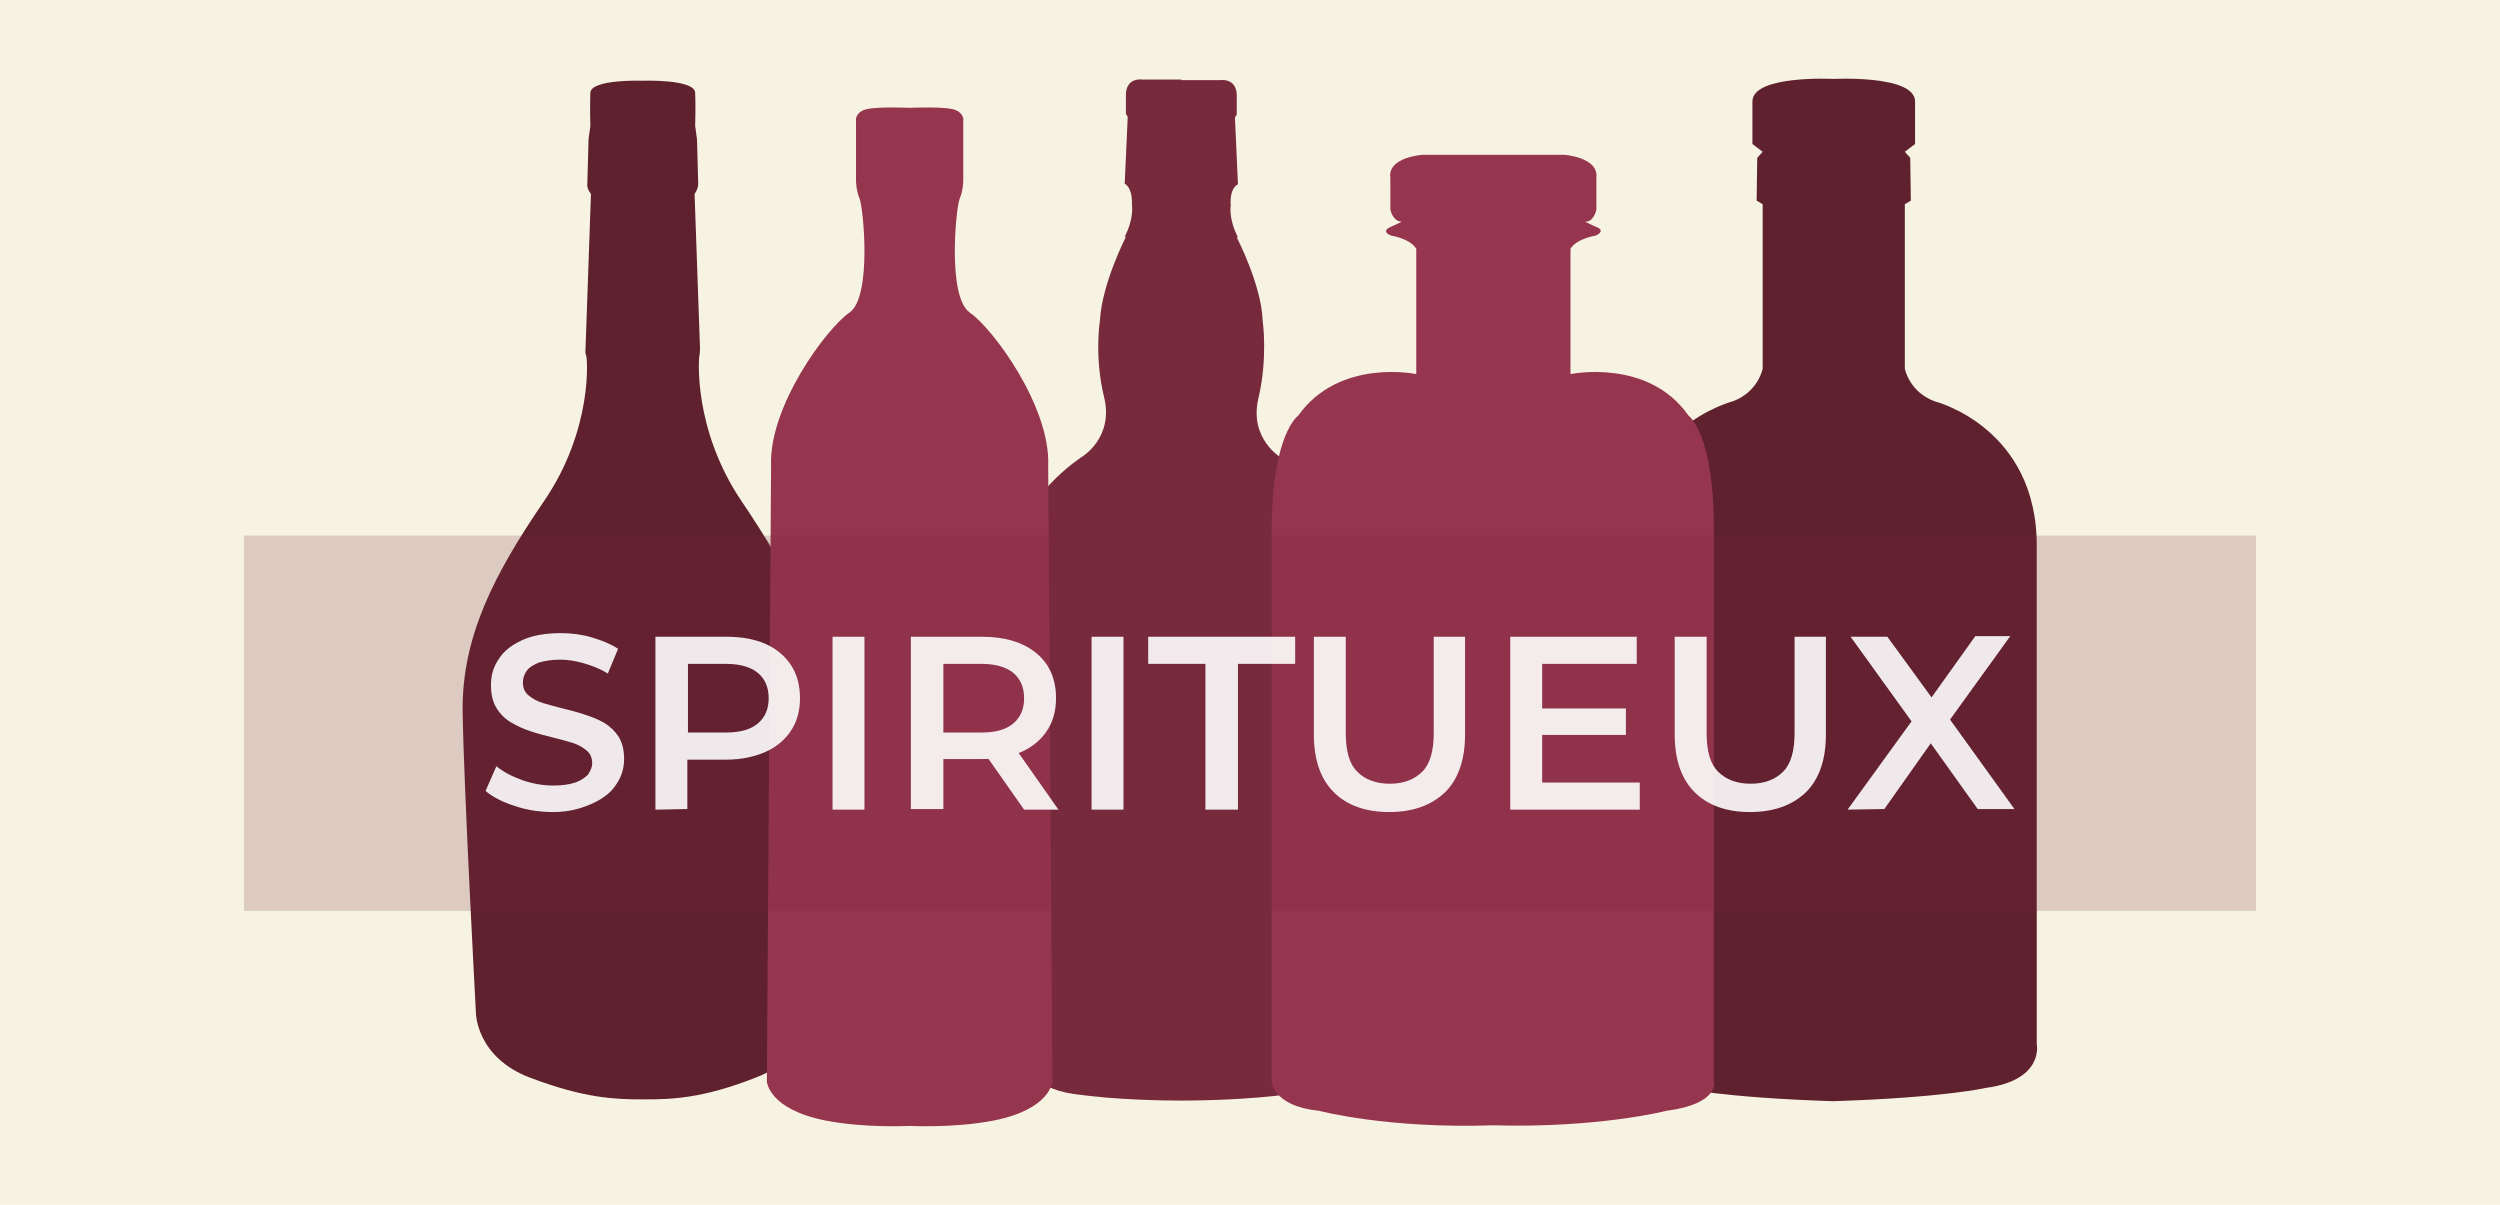
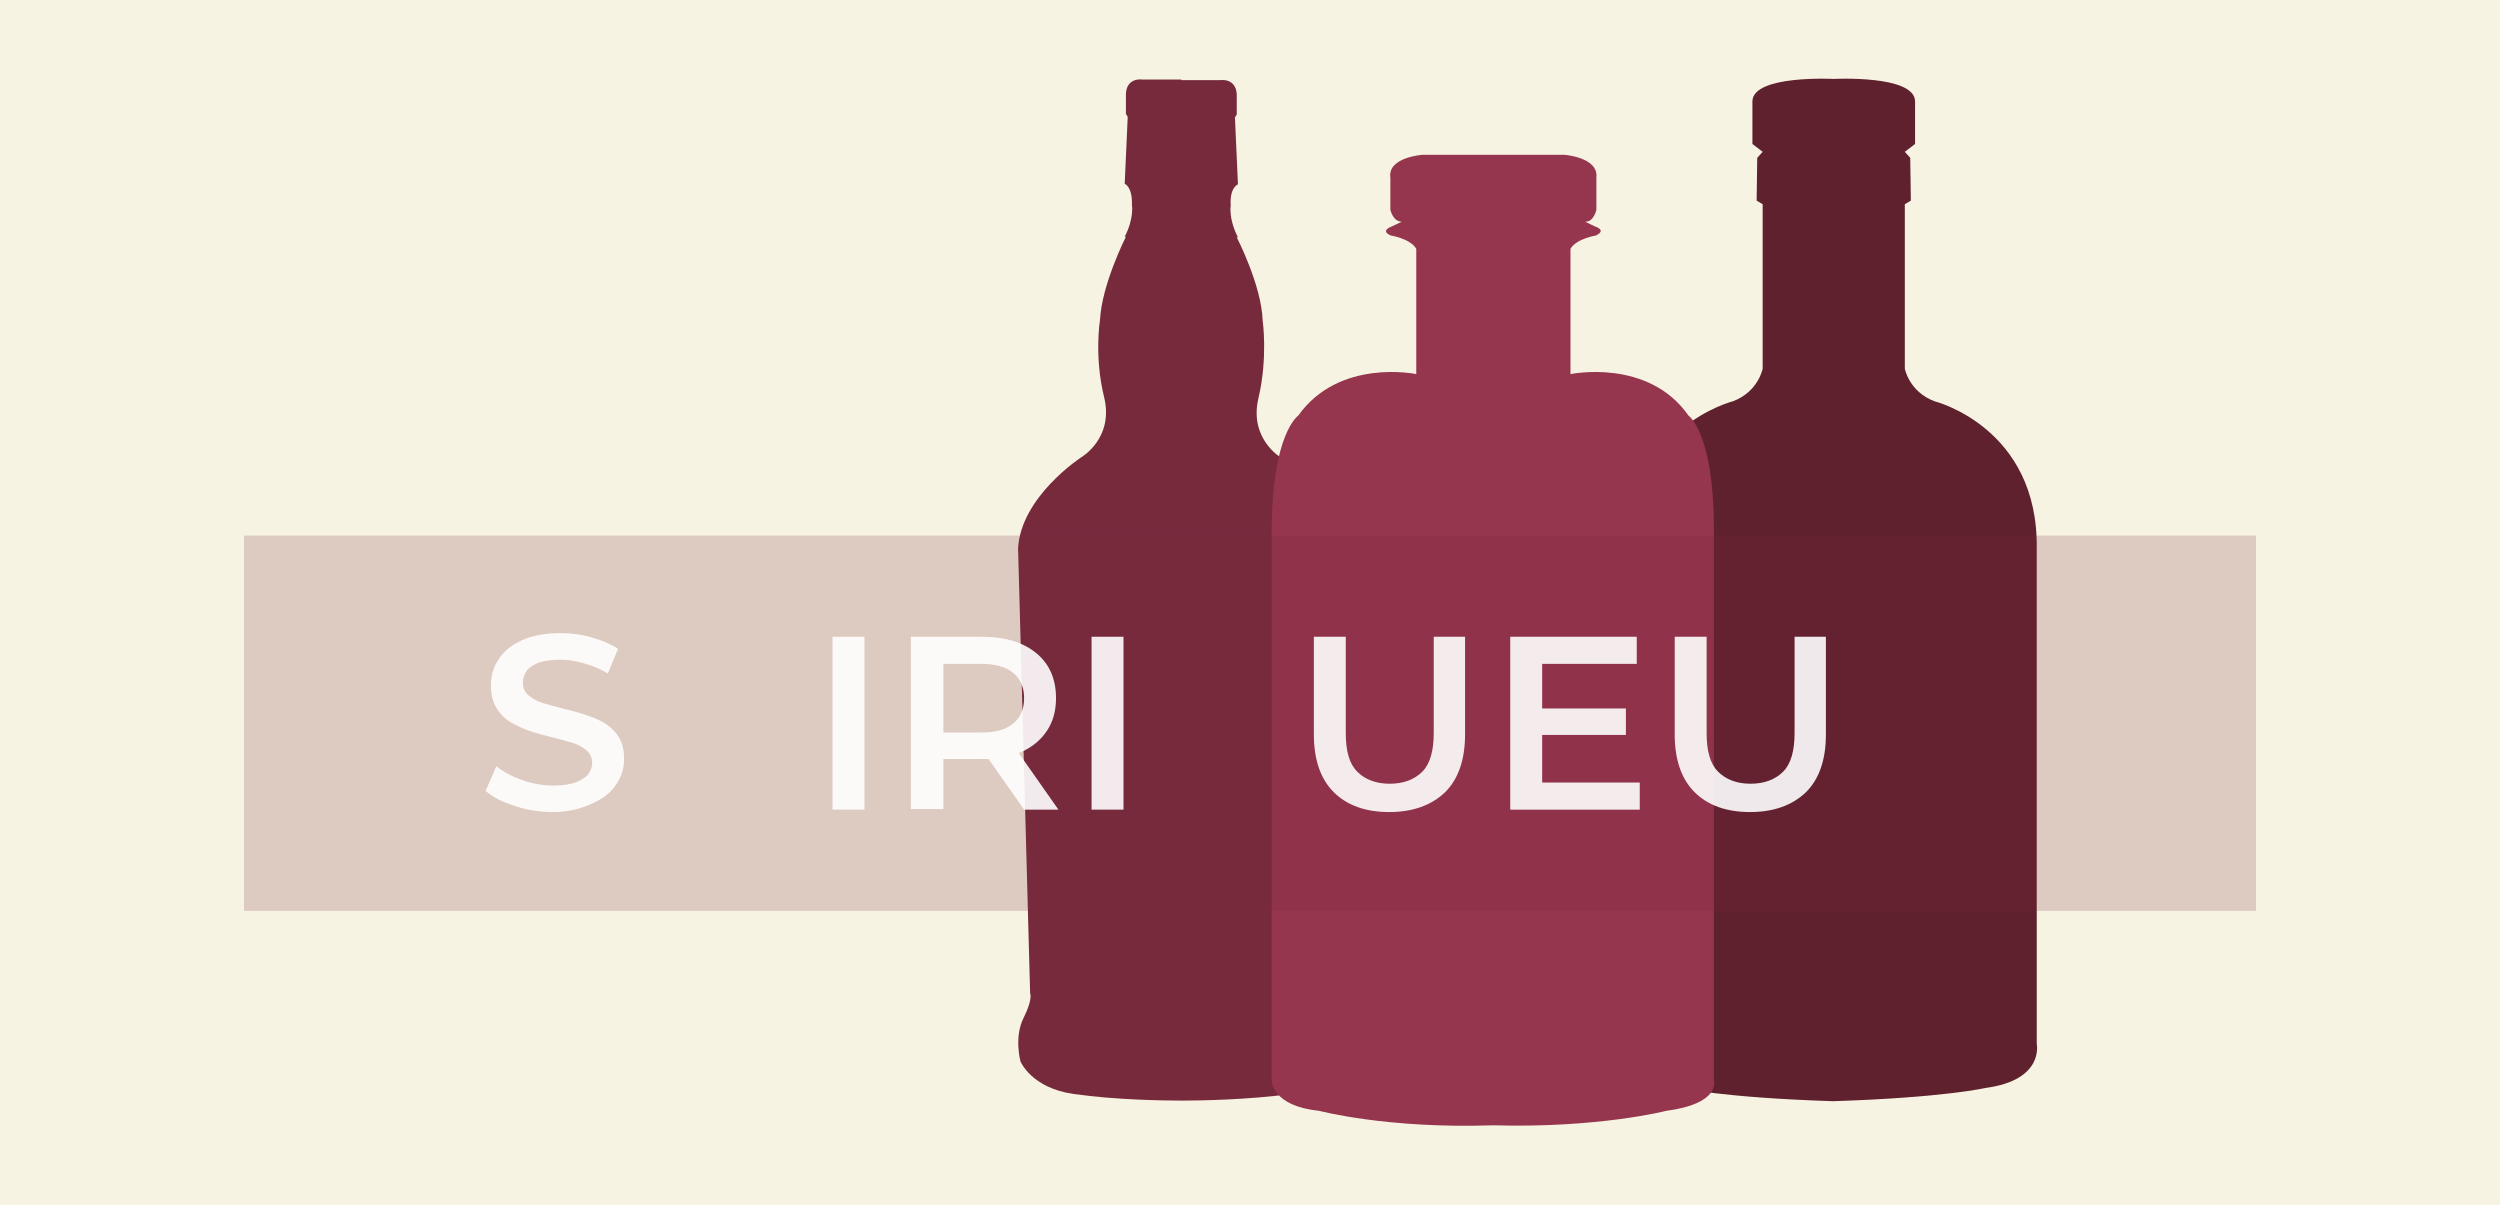
<svg xmlns="http://www.w3.org/2000/svg" version="1.1" id="Calque_1" x="0px" y="0px" viewBox="0 0 415 200" style="enable-background:new 0 0 415 200;" xml:space="preserve">
  <style type="text/css">
	.st0{fill:#F7F3E2;}
	.st1{fill:#60212E;}
	.st2{fill:#772A3C;}
	.st3{fill:#96354E;}
	.st4{opacity:0.2;fill:#772A3C;enable-background:new    ;}
	.st5{opacity:0.9;}
	.st6{fill:#FFFFFF;}
</style>
  <rect x="-8.7" y="-4.2" class="st0" width="432.4" height="208.4" />
  <g>
-     <path class="st1" d="M123.1,83.2c-8.1-12-7.1-23.9-7-24.2s0.1-1.2,0.1-1.2l-0.9-25.6c0.7-1,0.6-1.8,0.6-1.8l-0.2-7.3l-0.3-2.2   c0,0,0.1-3.2,0-5.5s-8.7-2-8.7-2s-8.6-0.3-8.7,2s0,5.5,0,5.5l-0.3,2.2l-0.2,7.3c0,0-0.2,0.8,0.6,1.8l-0.9,25.6c0,0-0.1,0.9,0.1,1.2   s1.2,12.2-7,24.2s-13.7,22.5-13.5,35.1s2.2,49.8,2.2,49.8s0,7.4,9,10.8s14,3.6,18.7,3.6s9.8-0.1,18.7-3.6c9-3.4,9-10.8,9-10.8   s2-37.2,2.2-49.8S131.2,95.2,123.1,83.2z" />
    <path class="st1" d="M338.1,173.3V91.1c0.3-20.2-17-24.5-17-24.5c-4.2-1.6-4.9-5.4-4.9-5.4V33.9l1-0.6l-0.1-7.1l-0.9-1l1.7-1.3   v-7.1c-0.1-4.4-13.5-3.7-13.5-3.7s-13.4-0.7-13.5,3.7v7.1l1.7,1.3l-0.9,1l-0.1,7.1l1,0.6v27.3c0,0-0.7,3.8-4.9,5.4   c0,0-17.3,4.3-17,24.5v82.2c0,0-1.3,6,8.3,7.3c0,0,6.7,1.6,25.3,2.2c18.5-0.6,25.3-2.2,25.3-2.2   C339.4,179.3,338.1,173.3,338.1,173.3z" />
    <path class="st2" d="M222.4,169.2c-1.6-3.3-1.1-4.1-1.1-4.1l2-73.9c-0.5-8.7-10.6-15.2-10.6-15.2s-5.4-3.1-3.8-9.9   s0.7-12.9,0.7-12.9c-0.2-5.9-4.3-13.8-4.3-13.8h0.2c-1.6-3.1-1.2-5.3-1.2-5.3c-0.2-3,1.2-3.5,1.2-3.5L205,19.5l0.3-0.5v-3.4   c-0.2-2.7-2.7-2.3-2.7-2.3h-6.5v-0.1h-6.5c0,0-2.5-0.4-2.7,2.3v3.4l0.3,0.5l-0.5,11.1c0,0,1.3,0.5,1.2,3.5c0,0,0.4,2.2-1.2,5.3h0.2   c0,0-4,7.9-4.3,13.8c0,0-1,6.1,0.7,12.9c1.6,6.8-3.8,9.9-3.8,9.9s-10,6.5-10.5,15.1l2,73.9c0,0,0.5,0.9-1.1,4.1s-0.5,7.2-0.5,7.2   s1.8,4.4,8.8,5.4s15.2,1.1,18,1.1l0,0c2.5,0,10.9-0.1,18-1.1c7-1,8.8-5.4,8.8-5.4S224.1,172.4,222.4,169.2z" />
-     <path class="st3" d="M174,77.3c0.4-9.8-9.2-22.8-13-25.4c-3.8-2.6-2.3-17.5-1.7-18.9c0.6-1.4,0.6-3,0.6-3v-9.8c0,0,0.3-1.2-1.2-1.9   c-1.5-0.7-7.7-0.4-7.7-0.4s-6.2-0.3-7.7,0.4c-1.5,0.7-1.2,1.9-1.2,1.9V30c0,0,0,1.6,0.6,3c0.6,1.4,2.1,16.3-1.7,18.9   c-3.8,2.6-13.4,15.6-13,25.4l-0.7,102.2c0,0,0.2,4.6,9.7,6.5c6.6,1.3,14,0.9,14,0.9s7.4,0.4,14-0.9c9.5-1.9,9.7-6.5,9.7-6.5   L174,77.3z" />
    <path class="st3" d="M280.3,69c-6.7-9.6-19.6-6.9-19.6-6.9V41.3c1-1.7,4.2-2.2,4.2-2.2c1.9-0.9-0.1-1.5-0.1-1.5l-1.7-0.8   c1.5,0.1,1.9-2,1.9-2v-5.3c0.4-3.4-5.3-3.8-5.3-3.8h-11h-1.6h-11c0,0-5.8,0.4-5.3,3.8v5.3c0,0,0.4,2,1.9,2l-1.7,0.8   c0,0-2,0.7-0.1,1.5c0,0,3.2,0.5,4.2,2.2v20.8c0,0-12.8-2.7-19.6,6.9c0,0-4.3,2.9-4.4,18.7v91.7c0,0,0,4.2,7.9,5   c0,0,11.3,3,28.8,2.4c17.5,0.5,28.8-2.4,28.8-2.4c9.1-1.2,7.9-5,7.9-5V87.7C284.5,71.9,280.3,69,280.3,69z" />
  </g>
  <rect x="40.5" y="88.9" class="st4" width="334" height="62.3" />
  <g class="st5">
    <path class="st6" d="M91.9,134.8c-2.2,0-4.4-0.3-6.4-1c-2-0.6-3.7-1.5-4.9-2.5l1.8-4.1c1.1,0.9,2.6,1.7,4.3,2.3   c1.7,0.6,3.4,0.9,5.2,0.9c1.5,0,2.7-0.2,3.6-0.5s1.6-0.8,2.1-1.3c0.4-0.6,0.7-1.2,0.7-1.9c0-0.9-0.3-1.6-0.9-2.1s-1.4-1-2.4-1.3   s-2.1-0.6-3.3-0.9c-1.2-0.3-2.4-0.6-3.6-1s-2.3-0.9-3.3-1.5s-1.8-1.4-2.4-2.4s-0.9-2.2-0.9-3.8c0-1.6,0.4-3,1.3-4.3   c0.8-1.3,2.1-2.3,3.8-3.1c1.7-0.8,3.9-1.2,6.5-1.2c1.7,0,3.4,0.2,5.1,0.7s3.2,1.1,4.4,1.9l-1.7,4.1c-1.3-0.8-2.6-1.3-4-1.7   s-2.7-0.6-3.9-0.6c-1.4,0-2.6,0.2-3.6,0.5c-0.9,0.4-1.6,0.8-2,1.4s-0.6,1.2-0.6,1.9c0,0.9,0.3,1.6,0.9,2.1s1.4,1,2.4,1.3   s2.1,0.6,3.3,0.9c1.2,0.3,2.4,0.6,3.6,1s2.3,0.8,3.3,1.4s1.8,1.4,2.4,2.3c0.6,1,0.9,2.2,0.9,3.7s-0.4,2.9-1.3,4.2   c-0.8,1.3-2.1,2.3-3.8,3.1S94.6,134.8,91.9,134.8z" />
-     <path class="st6" d="M108.8,134.4v-28.7h11.8c2.5,0,4.7,0.4,6.5,1.2c1.8,0.8,3.2,2,4.2,3.5s1.5,3.4,1.5,5.5s-0.5,3.9-1.5,5.4   s-2.4,2.7-4.2,3.5s-4,1.3-6.5,1.3h-8.8l2.3-2.5v10.7L108.8,134.4L108.8,134.4z M114.2,124.2l-2.3-2.6h8.6c2.4,0,4.1-0.5,5.3-1.5   c1.2-1,1.8-2.4,1.8-4.2s-0.6-3.2-1.8-4.2s-3-1.5-5.3-1.5h-8.6l2.3-2.6V124.2z" />
    <path class="st6" d="M138.2,134.4v-28.7h5.3v28.7H138.2z" />
    <path class="st6" d="M151.2,134.4v-28.7H163c3.8,0,6.8,0.9,9,2.7c2.2,1.8,3.3,4.3,3.3,7.5c0,2.1-0.5,3.9-1.5,5.4s-2.4,2.7-4.2,3.5   s-4,1.2-6.5,1.2h-8.8l2.3-2.4v10.7h-5.4V134.4z M156.6,124.2l-2.3-2.6h8.6c2.4,0,4.1-0.5,5.3-1.5s1.8-2.4,1.8-4.2s-0.6-3.2-1.8-4.2   s-3-1.5-5.3-1.5h-8.6l2.3-2.6V124.2z M170,134.4l-7.3-10.4h5.7l7.3,10.4H170z" />
    <path class="st6" d="M181.2,134.4v-28.7h5.3v28.7H181.2z" />
-     <path class="st6" d="M200.1,134.4v-24.2h-9.5v-4.5H215v4.5h-9.5v24.2H200.1z" />
    <path class="st6" d="M230.6,134.8c-3.9,0-7-1.1-9.2-3.3s-3.3-5.4-3.3-9.6v-16.2h5.3v16c0,3,0.6,5.1,1.9,6.4c1.3,1.3,3.1,2,5.4,2   s4.1-0.7,5.4-2c1.3-1.3,1.9-3.5,1.9-6.4v-16h5.2v16.2c0,4.2-1.1,7.4-3.3,9.6C237.6,133.7,234.5,134.8,230.6,134.8z" />
    <path class="st6" d="M250.7,134.4v-28.7h21v4.5H256v19.7h16.2v4.5H250.7z M255.6,122v-4.4h14.3v4.4H255.6z" />
    <path class="st6" d="M290.5,134.8c-3.9,0-7-1.1-9.2-3.3s-3.3-5.4-3.3-9.6v-16.2h5.3v16c0,3,0.6,5.1,1.9,6.4s3.1,2,5.4,2   s4.1-0.7,5.4-2c1.3-1.3,1.9-3.5,1.9-6.4v-16h5.2v16.2c0,4.2-1.1,7.4-3.3,9.6C297.5,133.7,294.4,134.8,290.5,134.8z" />
-     <path class="st6" d="M306.7,134.4l12.1-16.7v4.1l-11.6-16.1h6.1l8.6,11.8h-2.5l8.5-11.9h5.8l-11.4,15.8v-3.9l12.1,16.8h-6.1   l-9-12.6h2.4l-8.9,12.6L306.7,134.4L306.7,134.4z" />
  </g>
</svg>